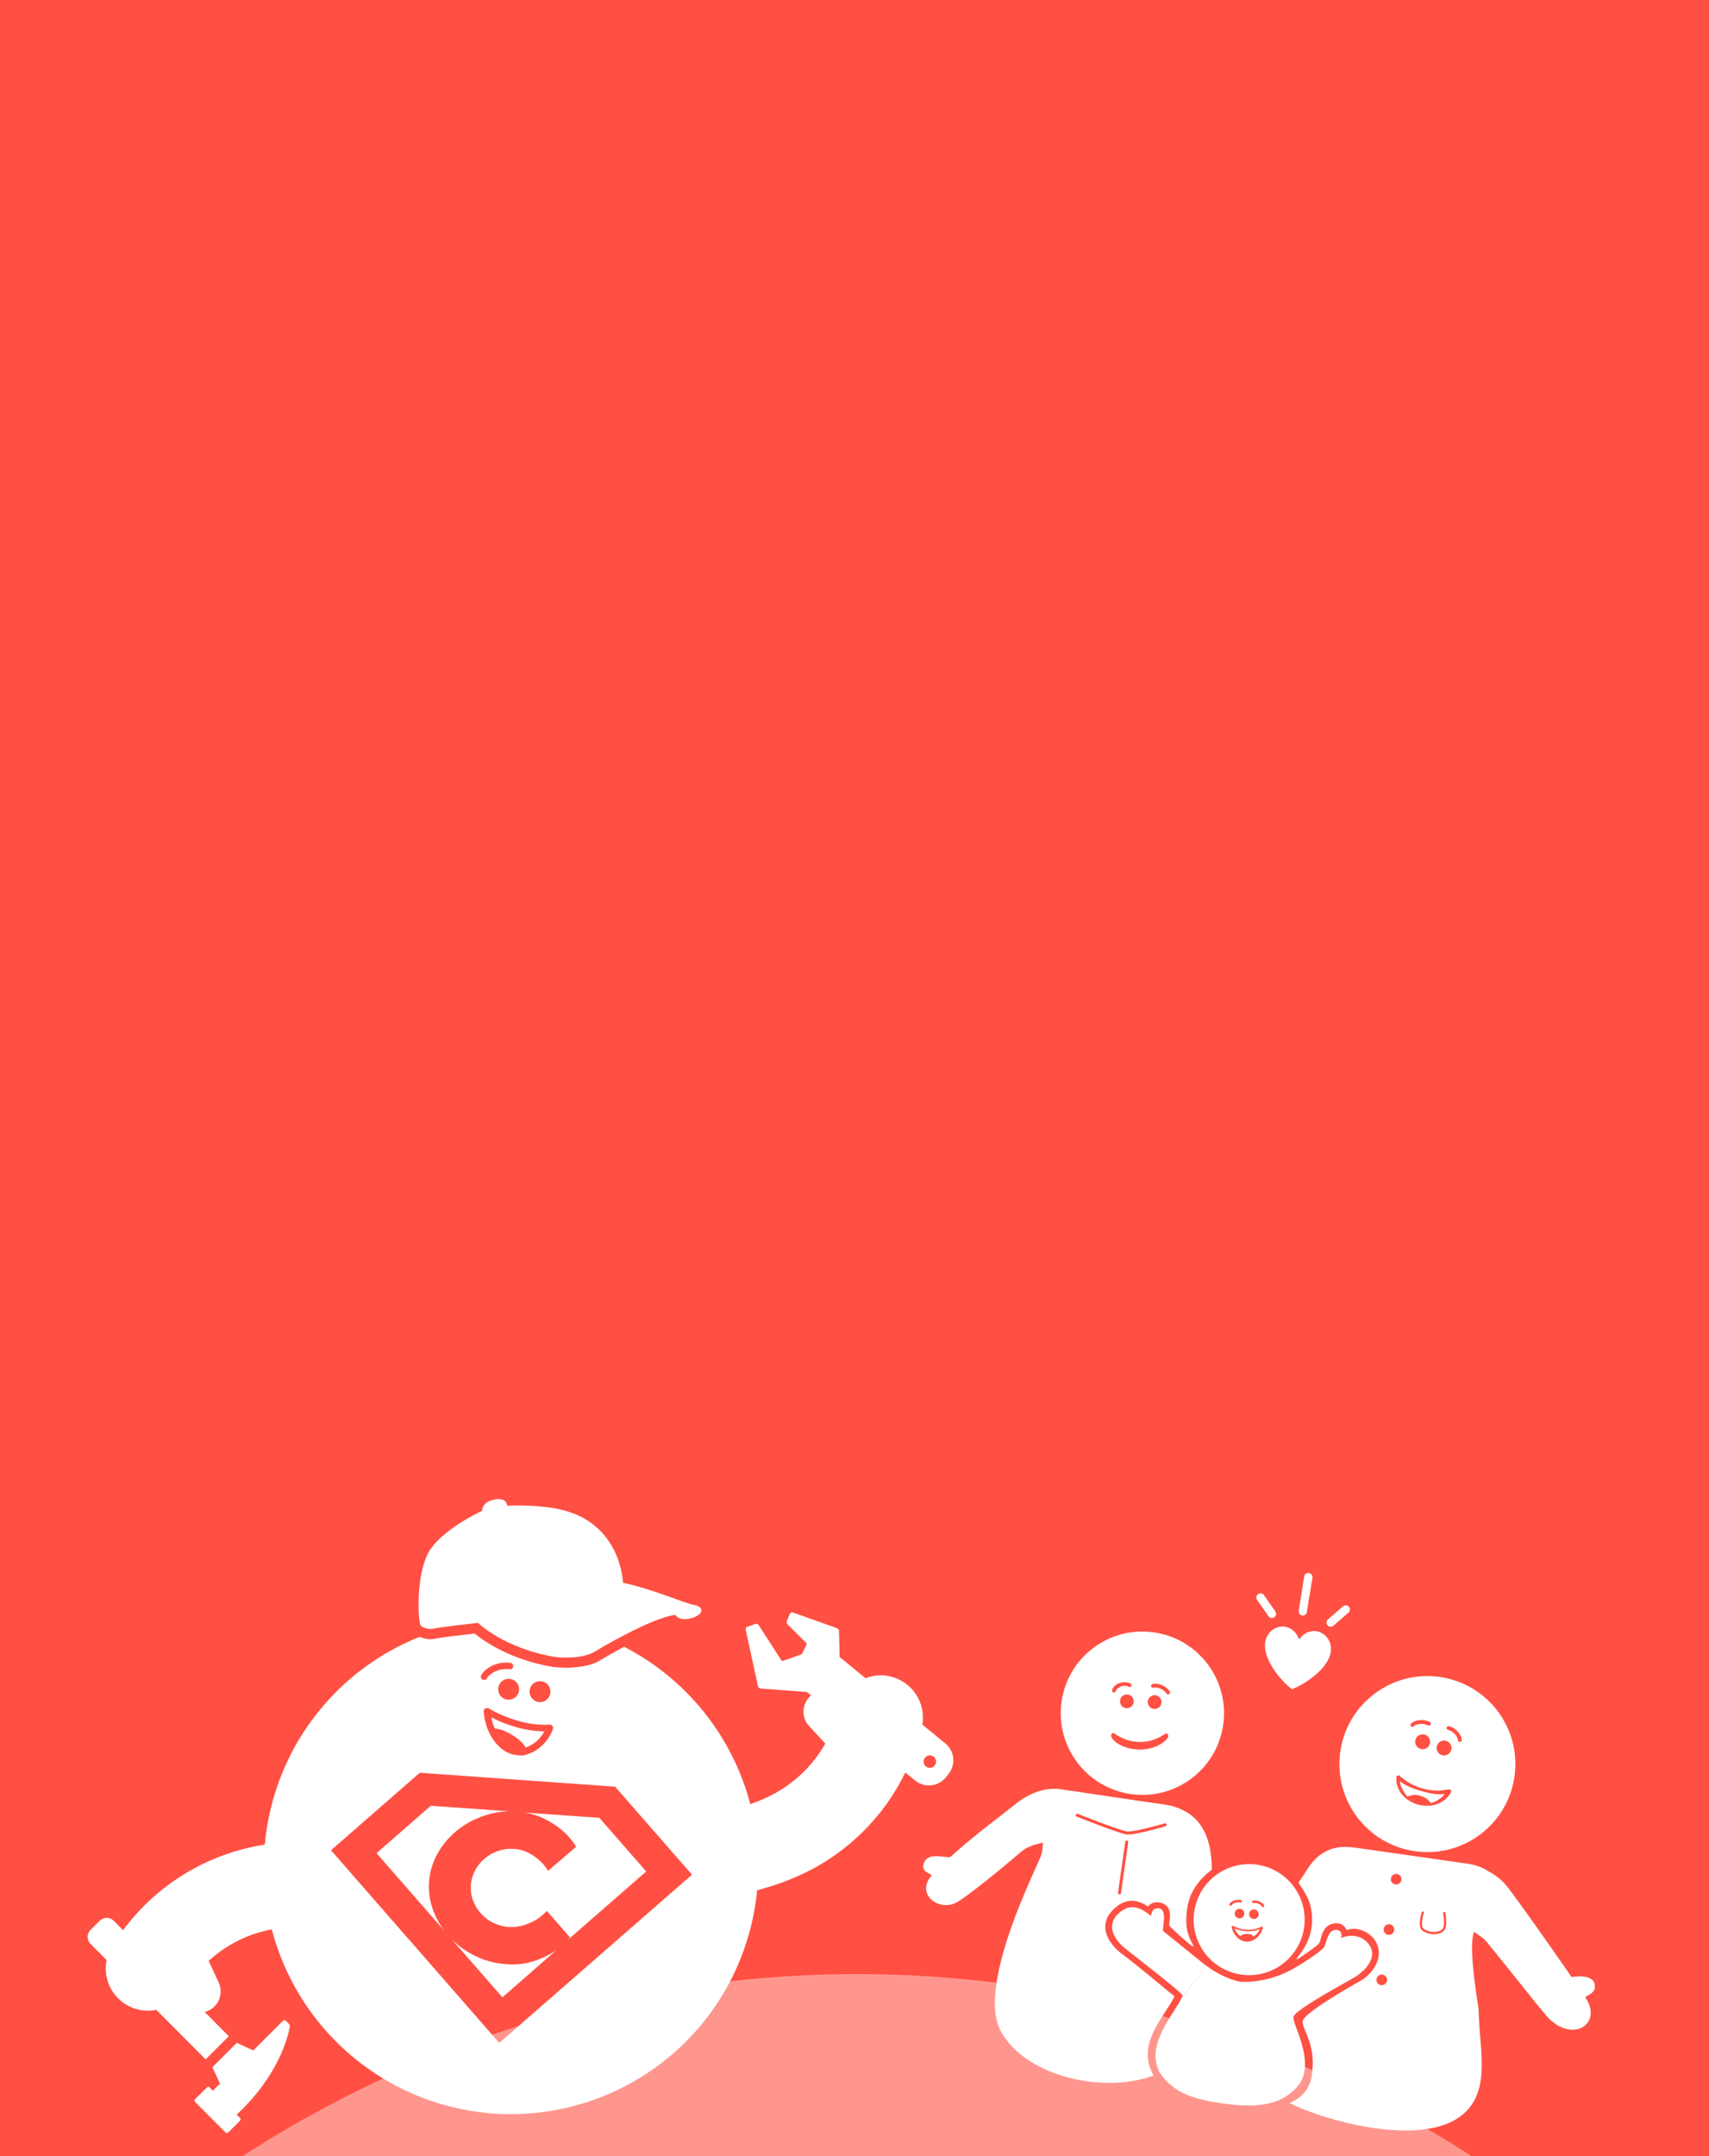
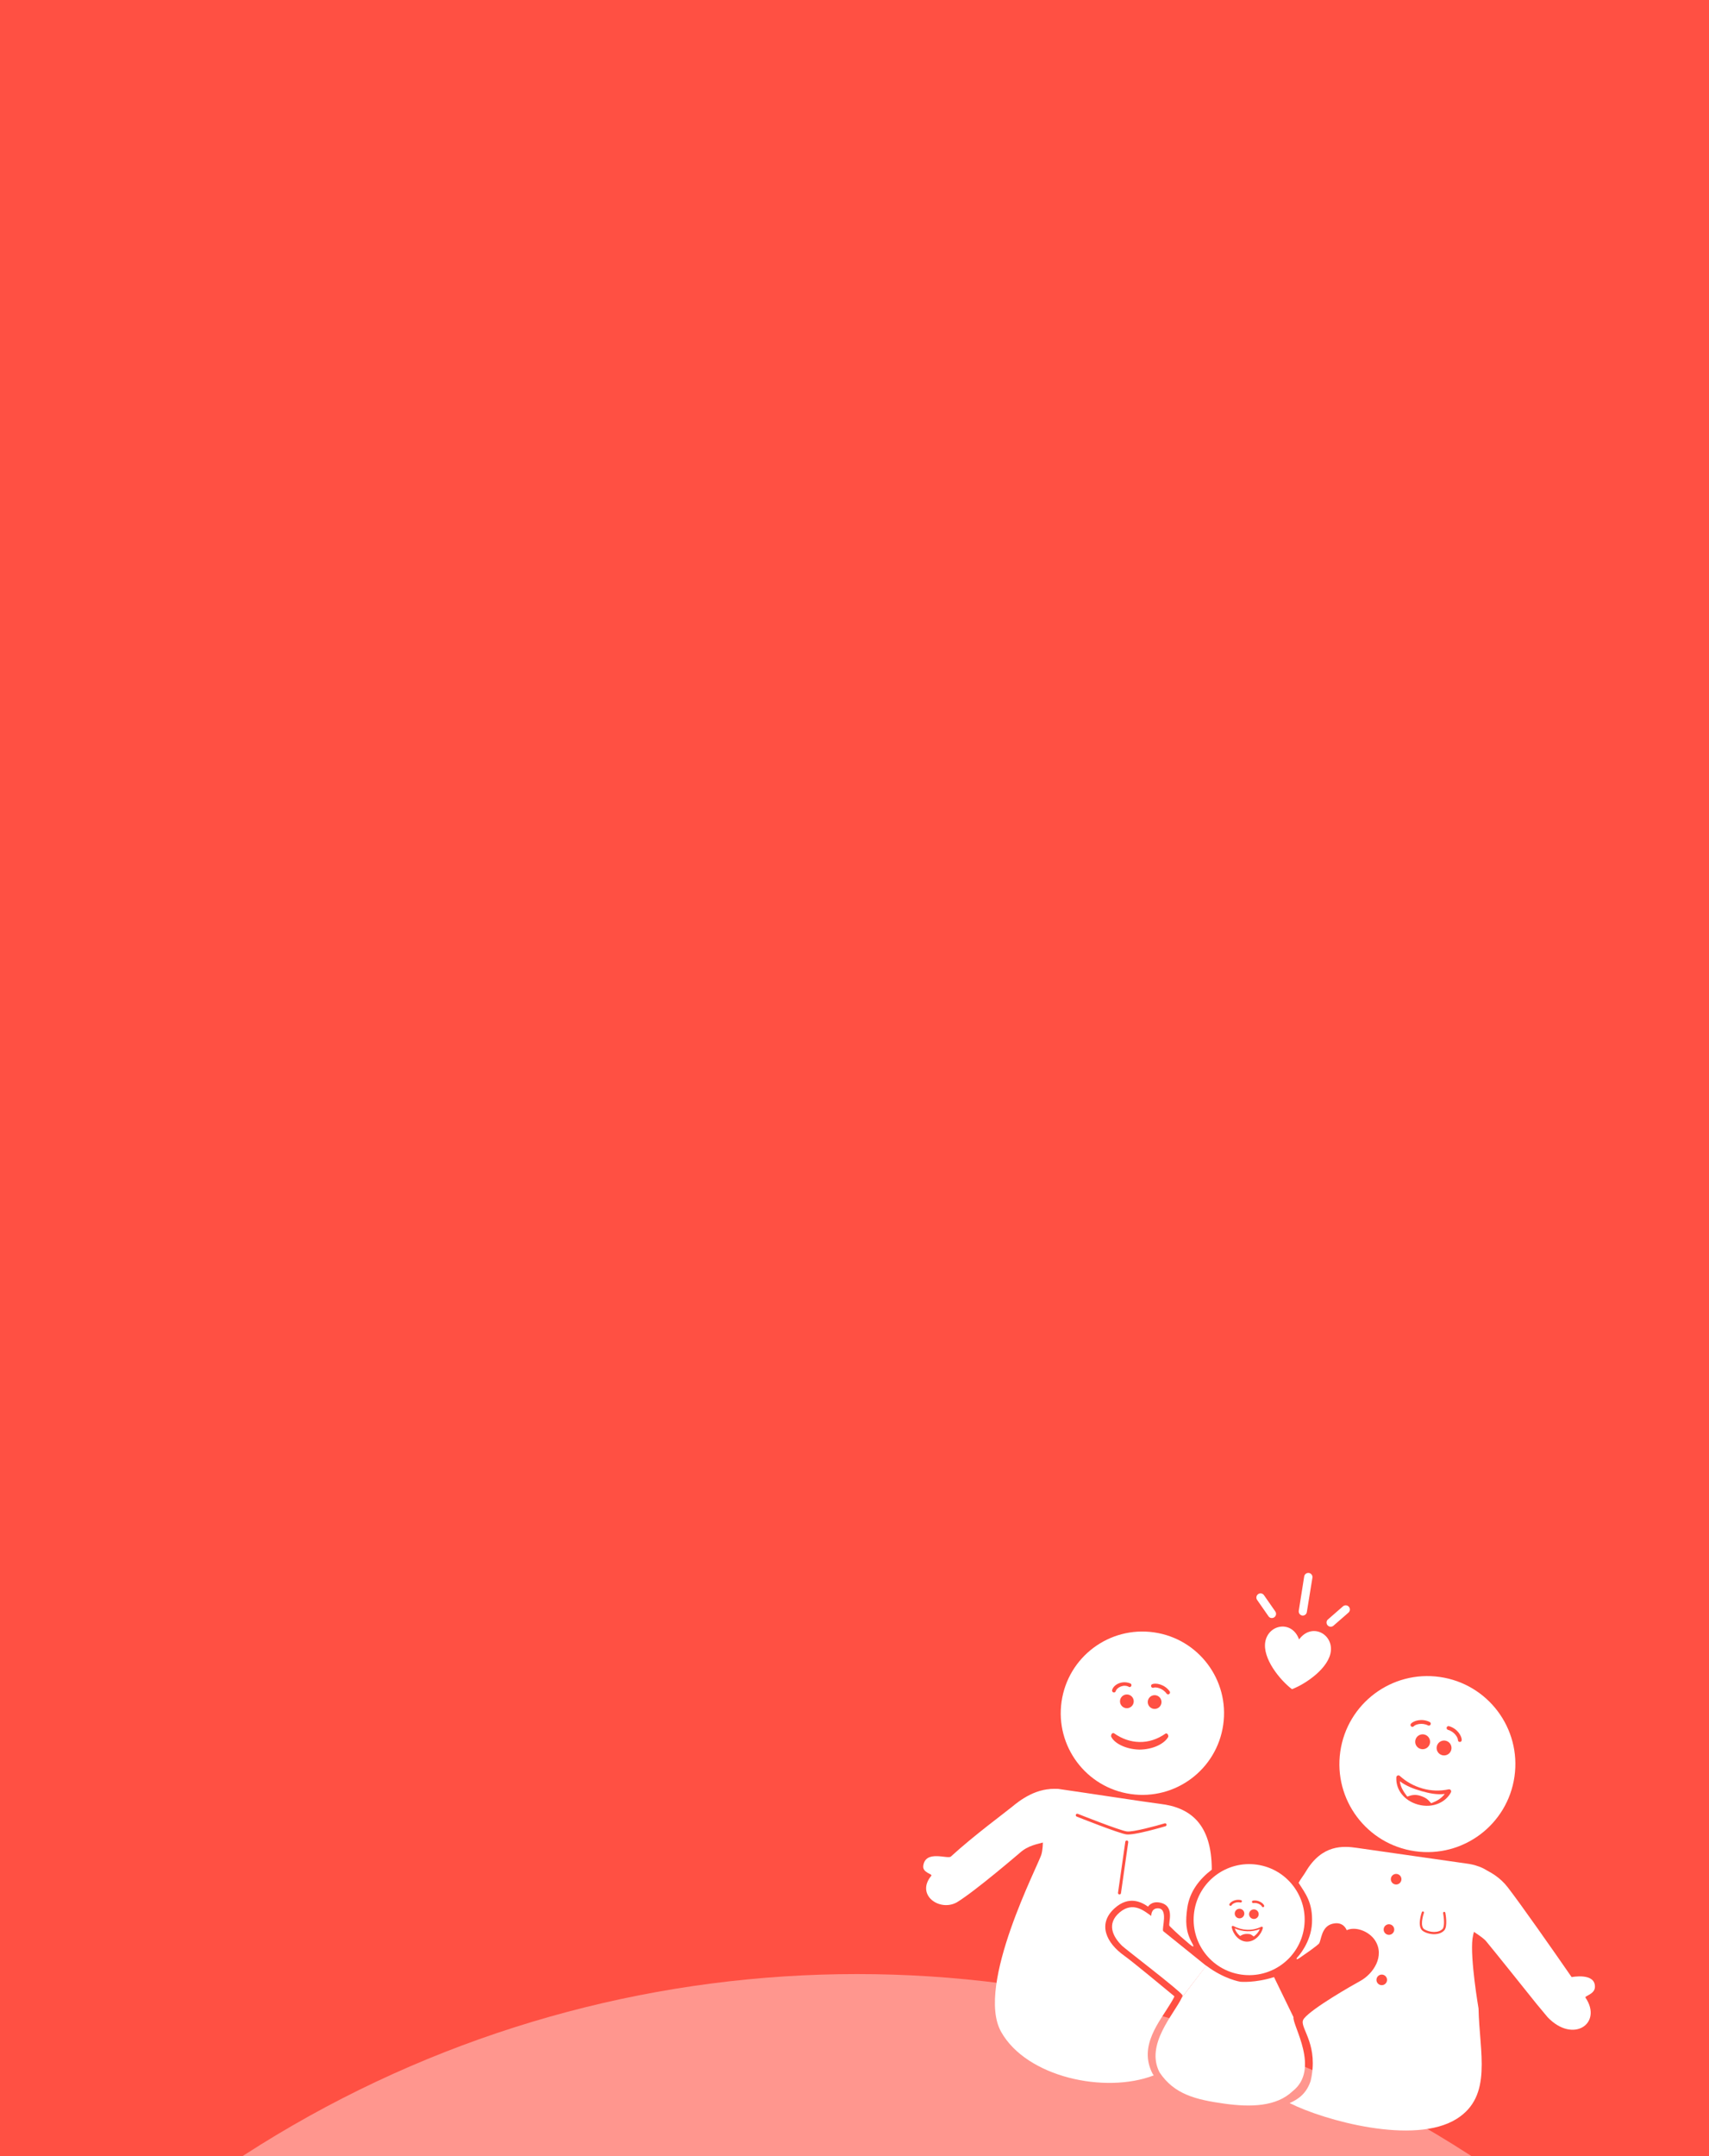
<svg xmlns="http://www.w3.org/2000/svg" fill="none" viewBox="0 0 375 473" height="473" width="375">
  <rect x="0" y="0" width="375" height="473" fill="#333333" stroke="none" />
  <g clip-path="url(#clip0_202_4723)">
    <rect fill="#FF5043" height="473" width="375" />
    <circle fill="white" r="247.548" cy="680.588" cx="188.055" opacity="0.4" />
    <g clip-path="url(#clip1_202_4723)">
-       <path fill="white" d="M62.712 443.258C62.635 443.183 62.531 443.142 62.424 443.141C62.316 443.141 62.213 443.183 62.135 443.257L55.56 449.807L51.972 448.12L46.603 453.476L48.279 457.073L46.713 458.633L45.985 457.902C45.907 457.828 45.804 457.787 45.697 457.786C45.59 457.785 45.486 457.824 45.407 457.895L42.798 460.495C42.726 460.573 42.686 460.676 42.685 460.782C42.683 460.889 42.722 460.992 42.792 461.073L49.492 467.791C49.571 467.863 49.673 467.903 49.78 467.905C49.886 467.906 49.99 467.868 50.07 467.797L52.673 465.2C52.747 465.122 52.789 465.019 52.791 464.912C52.792 464.804 52.752 464.7 52.679 464.621L51.928 463.868C61.248 455.251 63.242 446.528 63.586 444.617C63.604 444.49 63.592 444.36 63.55 444.238C63.508 444.116 63.438 444.007 63.345 443.917L62.712 443.258Z" />
      <path fill="white" d="M117.115 430.217C115.149 430.832 113.082 431.053 111.03 430.867C108.645 430.712 106.314 430.083 104.175 429.016C102.318 428.104 100.621 426.899 99.147 425.447L110.242 438.141L122.237 427.661C122.007 427.829 121.756 428.003 121.539 428.156C120.16 429.032 118.673 429.725 117.115 430.217Z" />
-       <path fill="white" d="M94.136 412.927C94.275 410.721 94.909 408.575 95.99 406.647C97.064 404.708 98.501 402.993 100.222 401.596C102.006 400.144 104.04 399.03 106.223 398.306C108.008 397.693 109.878 397.367 111.765 397.341L94.527 396.126L82.624 406.522L97.467 423.511C96.511 422.234 95.733 420.833 95.156 419.347C94.34 417.31 93.991 415.116 94.136 412.927Z" />
      <path fill="white" d="M115.044 397.609C116.494 397.815 117.903 398.241 119.223 398.873C120.698 399.562 122.079 400.437 123.331 401.477C124.542 402.523 125.59 403.745 126.438 405.102L120.264 410.4C119.768 409.567 119.152 408.812 118.436 408.159C117.726 407.511 116.936 406.955 116.085 406.508C115.049 405.959 113.905 405.644 112.733 405.584C111.578 405.501 110.418 405.652 109.323 406.026C108.246 406.387 107.246 406.947 106.375 407.676C105.511 408.399 104.792 409.28 104.256 410.272C103.717 411.29 103.398 412.409 103.321 413.558C103.243 414.707 103.408 415.859 103.806 416.94C104.205 417.994 104.801 418.962 105.563 419.794C106.322 420.628 107.23 421.314 108.241 421.815C110.349 422.835 112.767 423.012 115.001 422.309C115.934 422.001 116.831 421.597 117.68 421.102C118.536 420.574 119.315 419.928 119.994 419.185L125.066 424.984C124.843 425.259 124.604 425.521 124.353 425.758L141.794 410.53L131.51 398.763L115.044 397.609Z" />
      <path fill="white" d="M111.314 380.001C112.757 380.752 114.432 381.779 115.351 383.345C117.121 382.736 118.587 381.467 119.444 379.802C117.436 379.772 115.44 379.485 113.505 378.947C111.535 378.404 109.625 377.665 107.802 376.742C107.965 377.583 108.226 378.402 108.579 379.183C109.273 379.231 109.954 379.392 110.596 379.659C110.842 379.76 111.081 379.874 111.314 380.001Z" />
      <path fill="white" d="M130.912 362.062C130.912 362.062 142.948 354.817 148.214 354.25C148.214 354.25 148.899 355.674 151.55 355.011C154.201 354.348 154.844 352.578 152.318 352.076C149.793 351.575 143.847 348.791 136.707 347.198C136.707 347.198 136.329 333.954 122.723 331.083C122.723 331.083 118.267 329.983 111.274 330.309C111.274 330.309 111.281 328.388 108.464 328.953C105.647 329.518 105.786 331.427 105.786 331.427C105.786 331.427 96.351 335.718 93.813 340.972C91.275 346.226 91.73 355.109 92.261 356.564C92.657 356.884 93.12 357.113 93.615 357.234C94.11 357.356 94.626 357.366 95.125 357.265C96.749 356.888 104.878 356.004 104.878 356.004C104.878 356.004 110.652 361.631 121.806 363.478C121.796 363.481 127.7 364.276 130.912 362.062Z" />
      <path fill="white" d="M207.445 382.461L202.392 378.323C202.776 376.035 202.289 373.686 201.027 371.738C199.765 369.791 197.819 368.388 195.574 367.804C193.696 367.313 191.71 367.43 189.902 368.138L184.23 363.474L184.102 357.815C184.1 357.668 184.053 357.525 183.967 357.405C183.881 357.286 183.761 357.196 183.622 357.147L173.96 353.726C173.833 353.687 173.696 353.696 173.575 353.75C173.454 353.804 173.356 353.899 173.299 354.019L172.678 355.558C172.623 355.695 172.609 355.845 172.639 355.99C172.669 356.134 172.741 356.266 172.846 356.37L176.893 360.391C176.945 360.443 176.979 360.51 176.991 360.582C177.003 360.654 176.991 360.728 176.959 360.794L176.048 362.655C175.977 362.797 175.854 362.905 175.705 362.958L171.828 364.331C171.761 364.354 171.688 364.353 171.621 364.33C171.554 364.307 171.497 364.263 171.458 364.204L166.463 356.486C166.386 356.368 166.271 356.278 166.137 356.233C166.003 356.188 165.858 356.189 165.725 356.237L163.99 356.858C163.855 356.903 163.742 356.998 163.675 357.124C163.608 357.25 163.592 357.397 163.631 357.534L166.316 369.877C166.347 370.018 166.423 370.146 166.533 370.241C166.642 370.336 166.78 370.394 166.924 370.405L177.068 371.168C177.085 371.189 177.104 371.209 177.124 371.227L177.981 371.922L177.794 372.078C176.891 372.915 176.357 374.076 176.31 375.306C176.264 376.536 176.707 377.735 177.544 378.638L181.103 382.478C178.076 387.803 173.419 392.015 167.817 394.492C166.761 394.978 165.699 395.402 164.632 395.765C162.696 388.391 159.231 381.507 154.462 375.559C149.692 369.612 143.726 364.733 136.949 361.241C134.414 362.592 132.46 363.753 132.119 363.957C131.215 364.549 130.221 364.991 129.175 365.266C126.659 365.855 124.059 365.994 121.496 365.674L121.442 365.689C112.028 364.13 106.209 360.02 104.151 358.339C101.048 358.684 96.583 359.211 95.626 359.437C94.442 359.709 93.201 359.575 92.102 359.058C82.773 362.77 74.657 368.996 68.654 377.044C62.652 385.093 58.998 394.648 58.101 404.648C45.667 406.558 34.492 413.304 27.01 423.416L25.042 421.439C24.663 421.01 24.128 420.748 23.557 420.712C22.985 420.675 22.422 420.867 21.991 421.245L19.766 423.461C19.389 423.891 19.197 424.453 19.232 425.024C19.266 425.595 19.525 426.129 19.951 426.51L23.396 429.961C23.089 431.458 23.157 433.009 23.595 434.474C24.034 435.938 24.828 437.271 25.908 438.354C26.987 439.436 28.318 440.235 29.782 440.677C31.245 441.119 32.795 441.192 34.294 440.889L45.122 451.755L50.211 446.679L44.904 441.36L45.021 441.327C45.265 441.258 45.502 441.171 45.733 441.066C46.848 440.548 47.713 439.608 48.136 438.452C48.559 437.297 48.506 436.021 47.989 434.905L45.785 430.152C49.665 426.595 54.466 424.198 59.642 423.235C62.865 435.568 70.329 446.372 80.723 453.751C91.118 461.13 103.778 464.613 116.484 463.589C129.19 462.564 141.13 457.099 150.208 448.15C159.286 439.201 164.923 427.342 166.13 414.652C166.611 414.518 167.093 414.384 167.574 414.25C170.31 413.493 172.979 412.517 175.558 411.331C185.643 406.749 193.811 398.788 198.65 388.823L200.805 390.581C201.291 390.979 201.851 391.278 202.452 391.46C203.054 391.641 203.685 391.702 204.31 391.639C204.935 391.576 205.542 391.39 206.095 391.092C206.648 390.794 207.137 390.389 207.533 389.902L208.112 389.164C208.91 388.186 209.289 386.931 209.164 385.675C209.039 384.419 208.421 383.263 207.445 382.461ZM116.203 370.911C116.238 370.458 116.406 370.027 116.686 369.67C116.967 369.313 117.346 369.048 117.778 368.907C118.209 368.766 118.672 368.756 119.109 368.878C119.546 369.001 119.937 369.25 120.232 369.595C120.527 369.939 120.713 370.364 120.767 370.814C120.821 371.265 120.74 371.721 120.534 372.125C120.329 372.53 120.008 372.864 119.613 373.086C119.217 373.309 118.764 373.408 118.312 373.373C117.707 373.325 117.145 373.038 116.75 372.577C116.355 372.116 116.158 371.517 116.203 370.911ZM105.504 367.675C106.014 366.38 108.605 364.321 111.948 364.775C112.045 364.781 112.14 364.807 112.227 364.851C112.314 364.895 112.391 364.957 112.453 365.032C112.515 365.107 112.56 365.195 112.587 365.288C112.614 365.382 112.621 365.48 112.609 365.577C112.596 365.674 112.563 365.767 112.513 365.85C112.463 365.934 112.396 366.006 112.317 366.063C112.238 366.119 112.147 366.159 112.052 366.179C111.957 366.2 111.858 366.2 111.763 366.181C109.175 365.829 107.132 367.435 106.83 368.193C106.742 368.336 106.606 368.444 106.446 368.496C106.286 368.548 106.113 368.542 105.958 368.479C105.802 368.416 105.674 368.3 105.596 368.151C105.517 368.003 105.494 367.831 105.531 367.667L105.504 367.675ZM113.896 370.74C113.861 371.192 113.693 371.624 113.413 371.981C113.133 372.338 112.753 372.603 112.322 372.744C111.89 372.885 111.427 372.895 110.99 372.773C110.553 372.65 110.163 372.401 109.868 372.056C109.573 371.712 109.386 371.287 109.332 370.837C109.278 370.386 109.359 369.93 109.565 369.526C109.77 369.121 110.091 368.787 110.487 368.565C110.882 368.342 111.335 368.243 111.787 368.278C112.088 368.299 112.382 368.38 112.652 368.515C112.923 368.65 113.163 368.837 113.361 369.065C113.559 369.293 113.71 369.558 113.805 369.844C113.901 370.131 113.939 370.433 113.918 370.734L113.896 370.74ZM106.118 375.452C106.112 375.314 106.145 375.176 106.213 375.055C106.281 374.935 106.382 374.835 106.504 374.769C106.565 374.74 106.63 374.722 106.696 374.715C106.796 374.684 106.9 374.675 107.003 374.688C107.106 374.701 107.205 374.736 107.294 374.791C109.377 375.993 111.606 376.922 113.925 377.557C116.077 378.181 118.317 378.44 120.554 378.323C120.678 378.31 120.803 378.329 120.917 378.377C121.032 378.425 121.132 378.502 121.21 378.599C121.287 378.697 121.338 378.812 121.359 378.935C121.379 379.058 121.369 379.183 121.328 379.301C120.591 381.437 118.497 384.043 115.721 384.815L115.421 384.899L115.394 384.906C115.335 384.95 115.268 384.982 115.196 385.002C115.106 385.035 115.013 385.061 114.918 385.079C114.507 385.114 114.093 385.105 113.683 385.054C113.276 385.026 112.872 384.961 112.476 384.859C108.611 383.791 106.343 379.223 106.139 375.446L106.118 375.452ZM109.555 448.143L72.63 405.885L92.107 388.879L134.977 391.936L151.842 411.238L109.555 448.143ZM205.09 387.296C204.92 387.506 204.691 387.66 204.432 387.74C204.174 387.819 203.897 387.821 203.638 387.743C203.379 387.665 203.149 387.513 202.977 387.304C202.805 387.096 202.698 386.841 202.671 386.571C202.644 386.302 202.697 386.031 202.824 385.793C202.951 385.554 203.146 385.358 203.385 385.23C203.623 385.103 203.894 385.048 204.163 385.075C204.432 385.101 204.688 385.207 204.897 385.378C205.176 385.607 205.353 385.938 205.389 386.297C205.426 386.656 205.318 387.016 205.09 387.296Z" />
    </g>
    <path fill="white" d="M253.206 358.081C243.41 356.681 234.335 363.488 232.935 373.283C231.534 383.079 238.341 392.154 248.136 393.554C257.933 394.954 267.008 388.147 268.408 378.353C269.808 368.556 263.003 359.481 253.206 358.081ZM252.832 369.444C253.58 369.134 255.518 369.424 256.671 371.043C256.793 371.238 256.734 371.498 256.537 371.62C256.358 371.732 256.123 371.693 255.989 371.527C255.098 370.275 253.588 370.043 253.139 370.218C252.988 370.278 252.815 370.246 252.697 370.133C252.654 370.09 252.62 370.04 252.599 369.985C252.513 369.77 252.618 369.529 252.832 369.444ZM253.395 371.861C254.227 371.882 254.885 372.573 254.864 373.407C254.843 374.239 254.151 374.897 253.318 374.876C252.486 374.855 251.828 374.163 251.849 373.329C251.87 372.497 252.564 371.84 253.395 371.861ZM248.772 373.252C248.751 374.084 248.06 374.742 247.226 374.72C246.394 374.699 245.736 374.008 245.757 373.174C245.778 372.342 246.47 371.684 247.304 371.705C248.136 371.726 248.794 372.418 248.772 373.252ZM244.417 371.266C244.357 371.264 244.298 371.249 244.245 371.221C244.039 371.119 243.953 370.872 244.054 370.663C244.397 369.539 246.185 368.57 247.97 369.263C248.193 369.326 248.323 369.557 248.26 369.779C248.202 369.983 248.002 370.112 247.793 370.08C246.629 369.367 245.044 370.135 244.805 371.03C244.73 371.176 244.579 371.269 244.417 371.266ZM250.037 383.802L249.969 383.8C246.914 383.722 244.402 382.327 243.814 380.93C243.778 380.686 243.852 380.435 244 380.288C244.149 380.143 244.347 380.129 244.503 380.253C246.191 381.445 248.06 382.085 249.968 382.13L250.049 382.132C251.995 382.168 253.924 381.553 255.672 380.339C255.892 380.162 256.171 380.262 256.297 380.561C256.356 380.698 256.372 380.861 256.344 381.016C255.496 382.516 253.015 383.775 250.037 383.802Z" />
    <path fill="white" d="M232.301 392.526C227.591 391.851 223.536 395.138 222.129 396.304C220.699 397.49 213.736 402.605 208.642 407.265C207.957 407.891 203.088 405.732 202.591 409.269C202.368 410.867 204.718 411.039 204.341 411.495C200.874 415.675 206.164 419.417 209.954 417.306C213.942 414.895 223.761 406.463 223.761 406.463C227.582 403.076 231.237 405.695 233.756 399.86C236.274 394.025 232.301 392.526 232.301 392.526Z" />
    <path fill="white" d="M275.82 409.043C269.159 408.091 262.991 412.718 262.039 419.377C261.087 426.036 265.714 432.206 272.373 433.158C279.032 434.109 285.202 429.482 286.154 422.824C287.105 416.165 282.478 409.995 275.82 409.043ZM274.928 416.929C276.201 416.741 277.186 417.513 277.385 417.999C277.441 418.136 277.375 418.291 277.239 418.348C277.239 418.348 277.237 418.347 277.237 418.349C277.202 418.364 277.163 418.371 277.123 418.369C277.019 418.363 276.925 418.299 276.887 418.201C276.768 417.915 275.986 417.321 275.006 417.462C274.857 417.475 274.726 417.366 274.713 417.217C274.704 417.08 274.795 416.957 274.928 416.929ZM275.18 418.85C275.762 418.874 276.213 419.366 276.188 419.945C276.165 420.527 275.673 420.978 275.093 420.953C274.512 420.93 274.061 420.438 274.085 419.858C274.109 419.277 274.599 418.825 275.18 418.85ZM273.027 419.915C272.945 420.49 272.411 420.89 271.836 420.808C271.261 420.726 270.861 420.192 270.943 419.617C271.026 419.042 271.559 418.642 272.134 418.725C272.709 418.807 273.109 419.34 273.027 419.915ZM270.253 417.925C270.205 418.02 270.108 418.076 270.002 418.072C269.964 418.07 269.926 418.059 269.892 418.042C269.758 417.976 269.705 417.814 269.773 417.681C270.003 417.212 271.065 416.527 272.31 416.819C272.453 416.861 272.535 417.012 272.492 417.155C272.454 417.285 272.323 417.366 272.188 417.343C271.225 417.119 270.395 417.648 270.253 417.925ZM273.543 425.931L273.506 425.929C271.841 425.859 270.555 424.272 270.266 422.764C270.247 422.667 270.288 422.568 270.369 422.511C270.451 422.454 270.558 422.451 270.643 422.503C271.56 422.998 272.579 423.278 273.62 423.318L273.665 423.32C274.726 423.36 275.781 423.138 276.736 422.676C276.856 422.609 277.009 422.652 277.077 422.772C277.109 422.828 277.118 422.892 277.102 422.955C276.81 424.187 275.477 425.984 273.543 425.931Z" />
    <path fill="white" d="M272.122 424.704C272.151 424.68 272.181 424.657 272.213 424.636C272.645 424.348 273.16 424.206 273.68 424.233C274.409 424.224 274.587 424.425 275.006 424.72C275.041 424.745 275.077 424.768 275.114 424.788C275.699 424.386 276.159 423.829 276.445 423.18C275.56 423.521 274.615 423.679 273.667 423.65C272.723 423.617 271.792 423.404 270.926 423.025C271.161 423.687 271.574 424.268 272.122 424.704Z" />
    <path fill="white" d="M264.687 431.199C268.661 434.196 272.171 434.728 272.171 434.728C272.171 434.728 275.358 435.035 279.559 433.707L283.828 442.495C283.496 444.183 289.83 453.931 283.597 458.768C280.069 462.103 274.5 462.283 268.651 461.467C262.432 460.598 257.651 459.442 254.432 454.6C251.258 448.485 257.609 441.87 259.338 438.175" />
    <path fill="white" d="M259.336 438.176C259.54 437.748 259.499 437.781 259.438 437.653C259.017 436.771 246.943 427.562 246.21 426.84C244.12 424.783 242.783 421.967 245.685 419.51C248.654 416.999 251.152 419.274 252.612 420.286C252.612 420.286 252.548 418.734 253.893 418.624C256.564 418.407 254.824 423.165 255.246 423.627C255.246 423.627 261.533 428.711 264.188 430.838C264.359 430.975 264.528 431.106 264.696 431.233L259.336 438.176Z" />
-     <path fill="white" d="M279.447 433.745C280.923 433.279 282.523 432.611 284.154 431.658C288.766 428.963 290.402 427.31 290.402 427.31C290.966 426.898 291.166 423.422 293.042 423.346C294.801 423.276 294.3 425.136 294.3 425.136C296.11 424.307 298.888 424.392 300.456 426.639C302.272 429.24 299.85 432.074 297.429 433.617C295.976 434.543 285.676 439.989 283.955 442.11C283.823 442.272 283.838 442.47 283.815 442.589L279.447 433.745Z" />
    <path fill="white" d="M315.937 367.868C305.383 366.359 295.602 373.692 294.094 384.248C292.585 394.802 299.918 404.583 310.474 406.091C321.028 407.6 330.809 400.267 332.317 389.711C333.824 379.155 326.491 369.376 315.937 367.868ZM315.296 382.994C315.547 382.128 316.453 381.627 317.319 381.877C318.185 382.128 318.686 383.034 318.436 383.9C318.185 384.766 317.279 385.267 316.413 385.017C315.545 384.766 315.046 383.861 315.296 382.994ZM309.6 378.123C310.12 377.502 311.972 376.859 313.743 377.759C313.942 377.876 314.008 378.132 313.893 378.331C313.785 378.513 313.559 378.587 313.365 378.503C311.994 377.808 310.549 378.302 310.232 378.666C310.126 378.79 309.957 378.84 309.801 378.796C309.743 378.779 309.69 378.75 309.644 378.711C309.47 378.559 309.45 378.297 309.6 378.123ZM313.734 382.535C313.483 383.401 312.577 383.902 311.711 383.651C310.845 383.4 310.344 382.494 310.595 381.628C310.845 380.762 311.752 380.261 312.618 380.512C313.486 380.763 313.984 381.669 313.734 382.535ZM318.372 393.176C317.326 395.223 314.52 396.787 311.131 395.854L311.065 395.835C308.156 394.994 306.252 392.674 306.394 389.887C306.403 389.707 306.518 389.55 306.685 389.485C306.853 389.42 307.045 389.462 307.171 389.59C308.576 390.86 310.252 391.791 312.074 392.314L312.15 392.336C314.005 392.862 315.961 392.928 317.847 392.525C318.089 392.458 318.34 392.599 318.407 392.843C318.438 392.956 318.425 393.075 318.372 393.176ZM320.318 382.123C320.316 382.123 320.316 382.123 320.314 382.123C320.255 382.121 320.195 382.107 320.141 382.081C319.995 382.008 319.905 381.858 319.91 381.694C319.923 381.212 319.186 379.877 317.708 379.461C317.489 379.386 317.373 379.149 317.447 378.929C317.516 378.729 317.723 378.612 317.93 378.656C319.853 379.19 320.767 380.903 320.743 381.718C320.737 381.948 320.547 382.129 320.318 382.123Z" />
    <path fill="white" d="M308.803 394.119C308.863 394.086 308.927 394.061 308.993 394.04C309.881 393.717 310.676 393.643 311.581 393.915C312.839 394.314 313.27 394.692 313.883 395.394C313.933 395.454 313.988 395.509 314.046 395.56C315.25 395.104 316.237 394.55 317.022 393.528C315.312 393.746 313.644 393.391 311.984 392.93C310.331 392.463 308.528 391.793 307.166 390.749C307.29 392.016 308.023 393.113 308.803 394.119Z" />
    <path fill="white" d="M320.536 421.707C322.238 423.171 325.141 424.716 326.07 425.809C327.364 427.332 337.064 439.467 337.064 439.467L339.586 442.502C345.196 448.371 351.719 443.874 347.904 438.218C347.632 437.813 349.898 437.505 349.969 435.92C350.116 432.658 344.854 433.706 344.854 433.706C340.716 427.71 333.63 417.615 330.846 414.016C327.444 409.614 322.124 408.98 322.124 408.98C322.124 408.98 315.961 409.396 316.184 413.639C316.409 417.88 320.536 421.707 320.536 421.707Z" />
    <path fill="white" d="M260.52 418.549C261.038 414.922 263.202 412.2 265.898 410.137C265.893 400.098 261.16 396.496 254.634 395.714C252.031 395.402 238.252 393.287 232.268 392.43C232.268 392.43 225.461 392.042 227.217 396.395C229.771 402.729 228.531 406.724 228.531 406.724C228.062 408.738 213.953 435.489 219.668 445.705C225.233 455.651 242.471 459.375 253.163 455.269C253.077 455.148 252.992 455.026 252.907 454.899C249.733 448.785 254.477 443.467 256.884 439.425C256.884 439.425 257.779 437.993 257.67 437.902C255.94 436.463 248.449 430.26 246.698 429.019C242.764 426.231 240.76 422.064 244.554 418.624C247.7 415.77 250.457 417.236 251.917 418.249C251.917 418.249 252.636 416.983 254.524 417.367C258.009 418.075 256.21 422.03 256.631 422.492C256.631 422.492 258.253 424.18 260.871 426.354C261.352 426.753 262.451 427.716 261.465 426.039C260.17 423.608 260.101 421.48 260.52 418.549ZM245.968 415.3C245.942 415.479 245.776 415.602 245.598 415.577C245.421 415.551 245.296 415.385 245.322 415.207L246.921 404.018C246.947 403.839 247.113 403.716 247.29 403.741C247.468 403.766 247.592 403.933 247.567 404.11L245.968 415.3ZM255.746 400.609C255.466 400.692 248.879 402.648 247.152 402.401C245.457 402.159 236.632 398.648 236.257 398.499C236.088 398.429 236.006 398.24 236.072 398.072C236.139 397.904 236.328 397.822 236.496 397.89C236.587 397.926 245.624 401.522 247.243 401.753C248.56 401.941 253.691 400.538 255.558 399.982C255.73 399.931 255.914 400.03 255.965 400.202C256.017 400.374 255.918 400.557 255.746 400.609Z" />
    <path fill="white" d="M324.431 440.598C324.431 440.598 322.547 429.576 323.108 425.255C323.67 420.935 328.348 414.483 327.589 412C326.83 409.518 322.315 408.872 322.315 408.872C322.315 408.872 302.797 406.082 297.714 405.356C294.834 404.944 290.105 404.515 286.53 410.572C286.036 411.409 285.432 412.125 284.945 413.02C286.424 415.385 288.107 417.33 287.884 421.878C287.679 426.079 284.881 429.145 284.796 429.234C284.35 429.69 284.332 430.072 285.201 429.477C289.07 426.837 289.42 426.353 289.42 426.353C289.954 425.629 289.891 422.65 292.341 422.017C294.839 421.369 295.498 423.419 295.498 423.419C297.465 422.517 300.429 423.664 301.719 425.652C303.942 429.079 301.347 433 298.434 434.581C296.789 435.474 288.02 440.467 286.149 442.773C286.061 442.882 285.996 442.981 285.952 443.073L285.868 443.345C285.508 445.179 289.379 448.796 287.587 456.495C286.646 459.304 284.844 460.522 282.974 461.34C290.576 465.168 310.333 470.638 319.627 464.807C327.594 459.809 324.615 450.252 324.431 440.598ZM303.029 435.466C302.393 435.375 301.952 434.787 302.043 434.152C302.134 433.518 302.722 433.075 303.357 433.166C303.993 433.257 304.434 433.845 304.343 434.48C304.252 435.116 303.664 435.557 303.029 435.466ZM304.607 424.424C303.972 424.333 303.53 423.745 303.621 423.109C303.712 422.474 304.3 422.033 304.936 422.124C305.571 422.214 306.012 422.803 305.921 423.438C305.831 424.073 305.242 424.515 304.607 424.424ZM306.185 413.381C305.55 413.291 305.109 412.702 305.2 412.067C305.29 411.432 305.879 410.991 306.514 411.081C307.149 411.172 307.59 411.76 307.5 412.396C307.409 413.031 306.821 413.472 306.185 413.381ZM316.916 423.45C316.253 424.187 315.11 424.402 314.015 424.245C313.385 424.155 312.771 423.943 312.275 423.633C310.817 422.725 311.94 419.592 311.988 419.459C312.034 419.331 312.175 419.265 312.302 419.314C312.43 419.359 312.495 419.501 312.448 419.628C312.155 420.43 311.601 422.636 312.532 423.217C313.723 423.957 315.695 424.074 316.55 423.121C317.011 422.609 316.861 420.739 316.659 419.681C316.633 419.549 316.722 419.42 316.854 419.394C316.987 419.368 317.116 419.455 317.142 419.589C317.201 419.894 317.689 422.59 316.916 423.45Z" />
    <path fill="white" d="M283.493 370.548C280.843 368.54 276.941 363.741 277.652 360.076C278.389 356.286 283.505 355.363 285.052 359.637C287.736 355.968 292.384 358.286 292.031 362.131C291.684 365.848 286.593 369.372 283.493 370.548Z" />
    <path fill="white" d="M278.942 354.937C278.7 354.899 278.484 354.761 278.345 354.559L275.854 350.979C275.559 350.569 275.652 349.998 276.062 349.701C276.471 349.407 277.043 349.499 277.339 349.909L279.83 353.489C280.127 353.901 280.03 354.475 279.618 354.77C279.421 354.912 279.175 354.969 278.935 354.929L278.942 354.937Z" />
    <path fill="white" d="M291.072 355.887C291.086 355.641 291.196 355.412 291.384 355.251L294.671 352.385C295.047 352.047 295.626 352.077 295.964 352.452C296.301 352.828 296.271 353.407 295.897 353.744L292.61 356.61C292.232 356.949 291.651 356.917 291.312 356.539C291.15 356.358 291.066 356.12 291.079 355.875L291.072 355.887Z" />
    <path fill="white" d="M285.79 354.397C285.676 354.386 285.565 354.354 285.463 354.301C285.132 354.127 284.94 353.77 284.975 353.398L286.169 345.854C286.226 345.352 286.682 344.993 287.182 345.05C287.672 345.108 288.029 345.541 287.989 346.031L286.764 353.575C286.719 354.07 286.286 354.435 285.79 354.397Z" />
  </g>
  <defs>
    <clipPath id="clip0_202_4723">
      <rect fill="white" height="473" width="375" />
    </clipPath>
    <clipPath id="clip1_202_4723">
-       <rect transform="translate(0.816 358.909) rotate(-15.551)" fill="white" height="132.822" width="193.622" />
-     </clipPath>
+       </clipPath>
  </defs>
</svg>